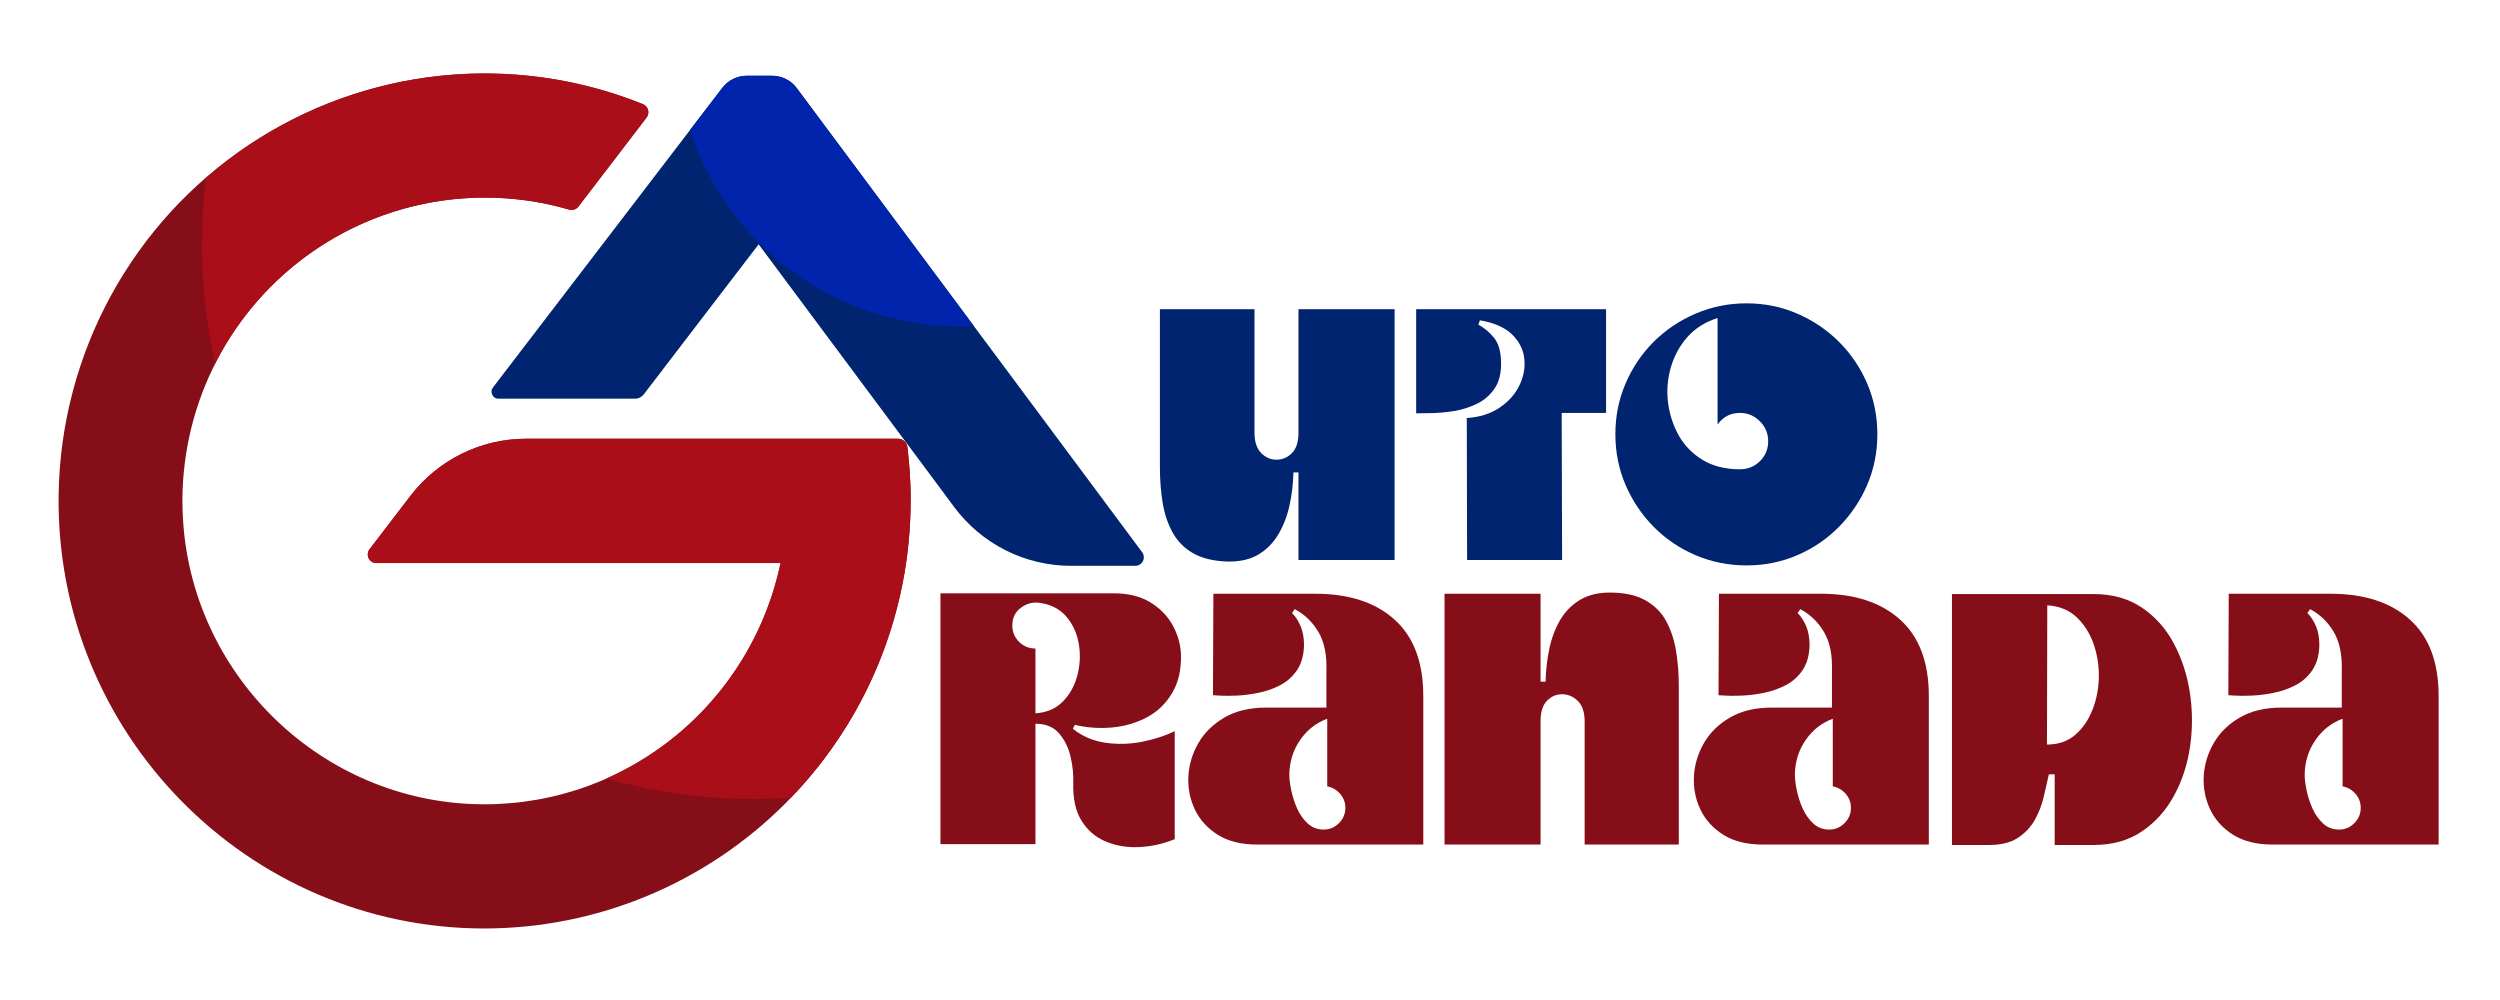
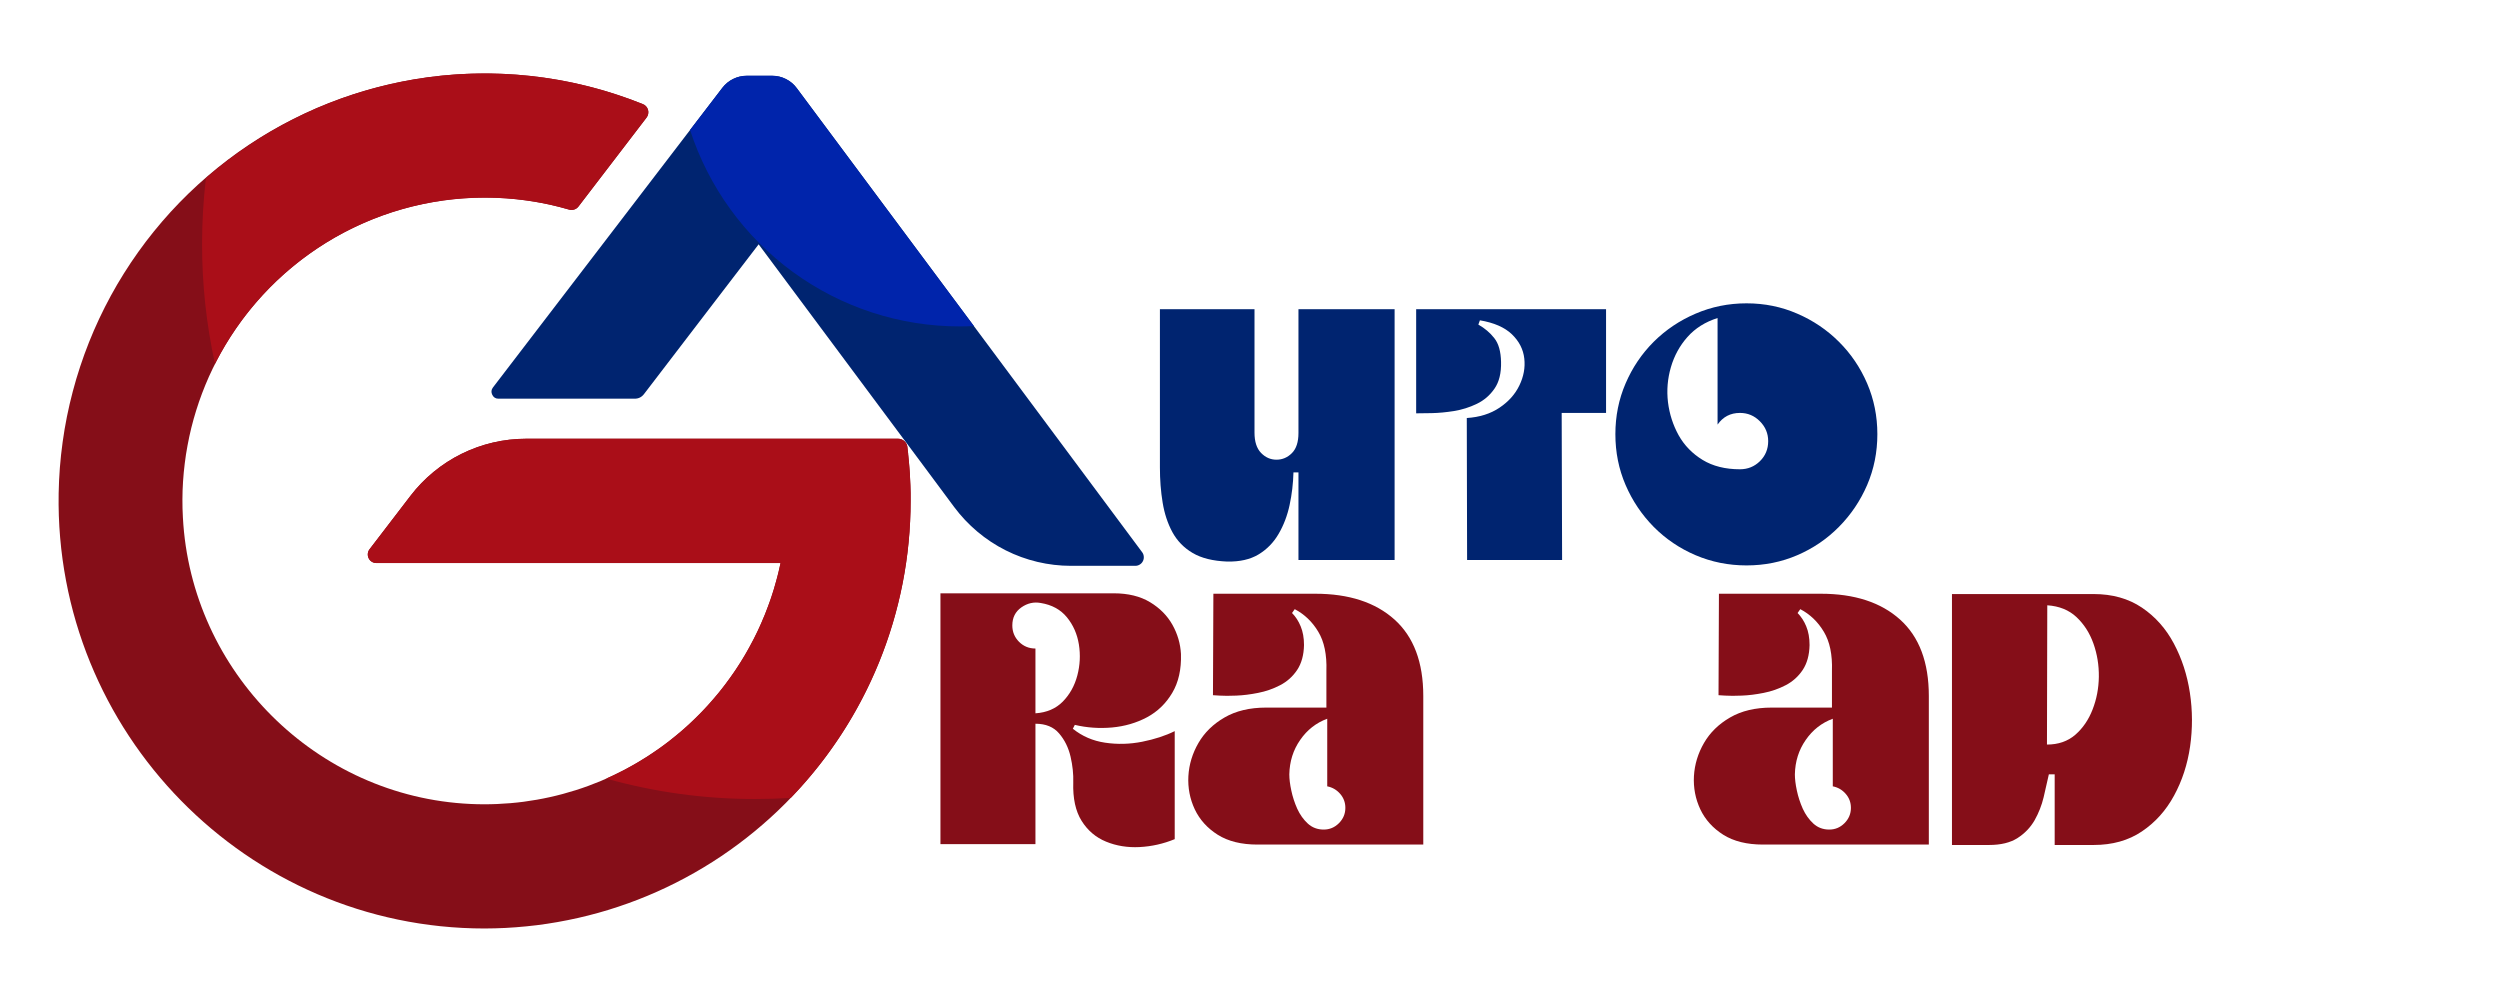
<svg xmlns="http://www.w3.org/2000/svg" width="500" zoomAndPan="magnify" viewBox="0 0 375 150" height="200" preserveAspectRatio="xMidYMid meet" version="1.0">
  <defs>
    <g />
    <clipPath id="1c1fb4874e">
      <path d="M 73 11.023 L 171.93 11.023 L 171.93 85 L 73 85 Z M 73 11.023 " clip-rule="nonzero" />
    </clipPath>
    <clipPath id="bc3bce3769">
      <path d="M 103 11.023 L 147 11.023 L 147 49 L 103 49 Z M 103 11.023 " clip-rule="nonzero" />
    </clipPath>
    <clipPath id="7ff9d121c7">
      <path d="M 8.43 11.023 L 137 11.023 L 137 139.273 L 8.43 139.273 Z M 8.43 11.023 " clip-rule="nonzero" />
    </clipPath>
    <clipPath id="286289a58f">
      <path d="M 30 11.023 L 98 11.023 L 98 55 L 30 55 Z M 30 11.023 " clip-rule="nonzero" />
    </clipPath>
  </defs>
  <g clip-path="url(#1c1fb4874e)">
    <path fill="#002470" d="M 170.301 84.875 L 160.648 84.875 C 158.945 84.875 157.27 84.676 155.613 84.285 C 153.957 83.891 152.367 83.312 150.848 82.547 C 149.324 81.781 147.914 80.848 146.609 79.75 C 145.305 78.656 144.145 77.422 143.125 76.055 L 138.77 70.191 L 135.801 66.203 L 135.504 65.812 L 113.797 36.648 L 106.711 45.898 L 96.602 59.109 C 96.246 59.574 95.777 59.805 95.195 59.805 L 74.773 59.805 C 74.34 59.805 74.031 59.609 73.84 59.219 C 73.648 58.828 73.684 58.461 73.945 58.117 L 92 34.535 L 103.473 19.547 L 103.508 19.5 L 108.352 13.176 C 108.789 12.605 109.332 12.16 109.977 11.844 C 110.621 11.523 111.305 11.367 112.023 11.367 L 115.82 11.367 C 116.551 11.367 117.242 11.531 117.895 11.859 C 118.547 12.188 119.09 12.645 119.523 13.234 L 146.082 48.91 L 171.32 82.828 C 171.465 83.02 171.547 83.238 171.566 83.48 C 171.59 83.719 171.547 83.949 171.438 84.164 C 171.332 84.383 171.176 84.555 170.969 84.68 C 170.766 84.809 170.543 84.871 170.301 84.875 Z M 170.301 84.875 " fill-opacity="1" fill-rule="nonzero" />
  </g>
  <g clip-path="url(#bc3bce3769)">
    <path fill="#0024ab" d="M 146.082 48.906 C 145.379 48.941 144.672 48.961 143.957 48.961 C 141.727 48.961 139.512 48.785 137.309 48.438 C 135.105 48.086 132.941 47.566 130.82 46.875 C 128.699 46.184 126.645 45.332 124.656 44.316 C 122.668 43.297 120.77 42.133 118.965 40.82 C 117.16 39.504 115.469 38.055 113.891 36.473 C 112.312 34.891 110.867 33.195 109.555 31.383 C 108.242 29.574 107.082 27.672 106.066 25.68 C 105.051 23.684 104.199 21.625 103.508 19.496 L 108.352 13.172 C 108.789 12.602 109.332 12.156 109.977 11.84 C 110.621 11.52 111.305 11.363 112.023 11.363 L 115.82 11.363 C 116.551 11.363 117.242 11.523 117.895 11.855 C 118.547 12.184 119.09 12.641 119.523 13.23 Z M 146.082 48.906 " fill-opacity="1" fill-rule="nonzero" />
  </g>
  <g clip-path="url(#7ff9d121c7)">
    <path fill="#850e18" d="M 136.594 75.145 C 136.594 76.195 136.566 77.242 136.512 78.289 C 136.461 79.336 136.383 80.383 136.277 81.426 C 136.176 82.473 136.047 83.512 135.891 84.551 C 135.738 85.586 135.559 86.621 135.352 87.648 C 135.148 88.676 134.918 89.699 134.66 90.719 C 134.406 91.734 134.129 92.746 133.824 93.75 C 133.52 94.754 133.191 95.75 132.836 96.738 C 132.484 97.723 132.109 98.703 131.707 99.672 C 131.305 100.641 130.883 101.598 130.434 102.547 C 129.988 103.496 129.516 104.43 129.023 105.355 C 128.531 106.281 128.016 107.195 127.477 108.094 C 126.938 108.992 126.379 109.879 125.797 110.75 C 125.219 111.621 124.613 112.48 123.992 113.324 C 123.367 114.164 122.727 114.992 122.062 115.801 C 121.398 116.613 120.715 117.406 120.016 118.184 C 119.312 118.961 118.59 119.723 117.852 120.465 C 117.113 121.207 116.355 121.93 115.582 122.633 C 114.805 123.336 114.016 124.023 113.207 124.688 C 112.398 125.355 111.574 126 110.734 126.625 C 109.895 127.25 109.043 127.855 108.172 128.438 C 107.305 129.02 106.422 129.582 105.523 130.121 C 104.629 130.66 103.719 131.18 102.797 131.672 C 101.875 132.168 100.941 132.641 99.996 133.09 C 99.051 133.539 98.098 133.965 97.129 134.367 C 96.164 134.77 95.191 135.148 94.207 135.5 C 93.223 135.855 92.23 136.184 91.23 136.492 C 90.23 136.797 89.223 137.078 88.207 137.332 C 87.195 137.59 86.176 137.82 85.148 138.023 C 84.125 138.23 83.094 138.41 82.059 138.566 C 81.027 138.723 79.988 138.852 78.949 138.953 C 77.906 139.059 76.867 139.137 75.82 139.191 C 74.777 139.242 73.734 139.27 72.688 139.273 C 37.074 139.273 8.191 109.887 8.797 74.012 C 8.82 72.719 8.883 71.43 8.98 70.145 C 9.082 68.855 9.219 67.57 9.398 66.293 C 9.574 65.012 9.789 63.742 10.043 62.477 C 10.301 61.207 10.59 59.949 10.922 58.703 C 11.25 57.453 11.617 56.215 12.023 54.992 C 12.426 53.766 12.867 52.551 13.344 51.352 C 13.82 50.152 14.336 48.969 14.883 47.801 C 15.434 46.633 16.016 45.48 16.633 44.348 C 17.25 43.215 17.902 42.102 18.59 41.008 C 19.273 39.914 19.992 38.844 20.742 37.793 C 21.488 36.742 22.27 35.719 23.082 34.715 C 23.895 33.711 24.734 32.734 25.605 31.781 C 26.477 30.832 27.375 29.906 28.301 29.008 C 29.227 28.113 30.18 27.246 31.156 26.406 C 32.133 25.566 33.137 24.758 34.164 23.977 C 35.191 23.199 36.242 22.453 37.312 21.738 C 38.387 21.023 39.477 20.34 40.59 19.691 C 41.703 19.043 42.836 18.43 43.984 17.852 C 45.137 17.27 46.305 16.727 47.484 16.215 C 48.668 15.707 49.867 15.234 51.078 14.797 C 52.289 14.359 53.512 13.961 54.746 13.598 C 55.984 13.234 57.23 12.91 58.484 12.625 C 59.738 12.336 61 12.09 62.273 11.879 C 63.543 11.668 64.816 11.496 66.098 11.363 C 67.379 11.23 68.66 11.137 69.945 11.082 C 71.234 11.027 72.52 11.012 73.809 11.035 C 75.094 11.055 76.379 11.117 77.664 11.219 C 78.945 11.32 80.227 11.461 81.5 11.637 C 82.773 11.816 84.043 12.035 85.305 12.289 C 86.566 12.543 87.82 12.84 89.062 13.168 C 90.309 13.5 91.543 13.871 92.762 14.277 C 93.984 14.684 95.195 15.125 96.391 15.605 C 96.586 15.676 96.758 15.789 96.898 15.945 C 97.043 16.098 97.145 16.277 97.199 16.48 C 97.258 16.684 97.266 16.891 97.223 17.098 C 97.184 17.305 97.094 17.488 96.965 17.656 L 86.754 30.992 C 86.586 31.207 86.371 31.355 86.109 31.434 C 85.848 31.516 85.586 31.512 85.324 31.43 C 84.457 31.176 83.586 30.953 82.707 30.75 C 81.828 30.551 80.945 30.379 80.055 30.234 C 79.164 30.086 78.273 29.969 77.375 29.875 C 76.48 29.781 75.582 29.715 74.68 29.676 C 73.781 29.637 72.879 29.625 71.98 29.637 C 71.078 29.652 70.176 29.695 69.277 29.762 C 68.379 29.832 67.484 29.926 66.59 30.047 C 65.699 30.172 64.809 30.32 63.926 30.496 C 63.043 30.668 62.164 30.871 61.293 31.098 C 60.418 31.328 59.555 31.582 58.699 31.859 C 57.84 32.141 56.992 32.445 56.152 32.773 C 55.312 33.105 54.484 33.461 53.668 33.84 C 52.852 34.219 52.043 34.621 51.25 35.051 C 50.457 35.477 49.676 35.93 48.91 36.406 C 48.141 36.879 47.391 37.375 46.652 37.895 C 45.914 38.414 45.191 38.957 44.488 39.52 C 43.781 40.082 43.094 40.664 42.422 41.27 C 41.754 41.875 41.102 42.496 40.465 43.141 C 39.832 43.781 39.219 44.445 38.625 45.125 C 38.031 45.805 37.457 46.5 36.902 47.215 C 36.352 47.93 35.82 48.66 35.309 49.406 C 34.801 50.152 34.312 50.91 33.848 51.688 C 33.383 52.461 32.941 53.25 32.527 54.051 C 32.109 54.852 31.715 55.664 31.344 56.488 C 30.977 57.316 30.633 58.148 30.312 58.996 C 29.992 59.84 29.699 60.695 29.43 61.559 C 29.16 62.422 28.918 63.293 28.699 64.168 C 28.484 65.047 28.293 65.93 28.129 66.82 C 27.961 67.707 27.824 68.602 27.715 69.5 C 27.602 70.395 27.516 71.297 27.457 72.199 C 27.398 73.102 27.367 74.004 27.363 74.91 C 27.359 75.812 27.383 76.715 27.434 77.621 C 28.656 100.793 47.453 119.527 70.574 120.594 C 71.906 120.656 73.238 120.66 74.574 120.602 C 75.906 120.547 77.234 120.434 78.559 120.262 C 79.879 120.086 81.195 119.855 82.496 119.566 C 83.801 119.277 85.086 118.93 86.359 118.527 C 87.633 118.125 88.883 117.664 90.117 117.152 C 91.348 116.637 92.555 116.07 93.738 115.449 C 94.918 114.828 96.07 114.156 97.195 113.43 C 98.316 112.707 99.406 111.938 100.461 111.117 C 101.516 110.297 102.535 109.434 103.512 108.523 C 104.492 107.613 105.43 106.664 106.324 105.668 C 107.219 104.676 108.07 103.648 108.875 102.578 C 109.68 101.512 110.438 100.41 111.145 99.273 C 111.852 98.141 112.508 96.977 113.117 95.781 C 113.723 94.59 114.273 93.371 114.77 92.129 C 115.27 90.887 115.715 89.625 116.102 88.344 C 116.488 87.062 116.82 85.77 117.094 84.457 L 56.441 84.457 C 56.199 84.457 55.977 84.391 55.77 84.262 C 55.562 84.133 55.406 83.961 55.301 83.742 C 55.191 83.523 55.152 83.293 55.172 83.051 C 55.195 82.812 55.281 82.594 55.426 82.398 L 61.566 74.383 C 62.586 73.051 63.746 71.852 65.043 70.785 C 66.34 69.719 67.738 68.812 69.242 68.07 C 70.746 67.328 72.316 66.766 73.945 66.383 C 75.578 66.004 77.234 65.812 78.91 65.812 L 134.715 65.812 C 135.059 65.812 135.363 65.926 135.625 66.148 C 135.887 66.371 136.047 66.652 136.102 66.996 C 136.145 67.344 136.188 67.684 136.223 68.031 C 136.227 68.059 136.227 68.086 136.223 68.113 C 136.266 68.488 136.301 68.883 136.34 69.27 C 136.371 69.574 136.398 69.875 136.414 70.172 C 136.434 70.469 136.449 70.688 136.473 70.941 C 136.516 71.57 136.547 72.191 136.562 72.816 C 136.562 73.191 136.59 73.57 136.594 73.949 C 136.598 74.332 136.594 74.75 136.594 75.145 Z M 136.594 75.145 " fill-opacity="1" fill-rule="nonzero" />
  </g>
  <g clip-path="url(#286289a58f)">
    <path fill="#aa0e18" d="M 72.688 29.648 C 70.602 29.648 68.527 29.793 66.465 30.082 C 64.398 30.371 62.367 30.801 60.359 31.371 C 58.355 31.938 56.398 32.645 54.488 33.484 C 52.582 34.324 50.738 35.289 48.961 36.383 C 47.188 37.48 45.492 38.691 43.883 40.02 C 42.273 41.348 40.762 42.781 39.352 44.316 C 37.938 45.855 36.637 47.48 35.445 49.199 C 34.258 50.918 33.191 52.707 32.246 54.57 C 30.953 48.652 30.309 42.664 30.312 36.605 C 30.312 33.305 30.504 30.012 30.887 26.73 C 33.086 24.809 35.406 23.047 37.848 21.445 C 40.289 19.84 42.828 18.414 45.465 17.16 C 48.102 15.91 50.809 14.844 53.594 13.965 C 56.375 13.086 59.203 12.402 62.082 11.91 C 64.957 11.422 67.852 11.133 70.77 11.043 C 73.684 10.957 76.594 11.066 79.492 11.379 C 82.395 11.691 85.258 12.199 88.09 12.906 C 90.922 13.613 93.691 14.512 96.398 15.602 C 96.594 15.672 96.766 15.785 96.91 15.941 C 97.051 16.094 97.152 16.273 97.211 16.477 C 97.266 16.68 97.273 16.887 97.23 17.094 C 97.191 17.301 97.105 17.484 96.973 17.652 L 86.762 30.988 C 86.594 31.203 86.379 31.352 86.117 31.43 C 85.855 31.512 85.594 31.508 85.332 31.426 C 81.203 30.227 76.988 29.637 72.688 29.648 Z M 72.688 29.648 " fill-opacity="1" fill-rule="nonzero" />
  </g>
  <path fill="#aa0e18" d="M 136.594 75.145 C 136.594 79.262 136.203 83.344 135.422 87.383 C 134.637 91.426 133.473 95.355 131.934 99.172 C 130.395 102.988 128.504 106.621 126.262 110.074 C 124.023 113.523 121.473 116.727 118.617 119.684 C 116.848 119.793 115.066 119.848 113.27 119.848 C 105.684 119.855 98.238 118.836 90.934 116.789 C 92.578 116.059 94.172 115.234 95.719 114.316 C 97.266 113.398 98.754 112.395 100.184 111.297 C 101.609 110.203 102.969 109.027 104.258 107.77 C 105.547 106.512 106.758 105.184 107.891 103.785 C 109.023 102.383 110.07 100.922 111.031 99.395 C 111.992 97.871 112.855 96.293 113.629 94.668 C 114.406 93.039 115.078 91.371 115.656 89.664 C 116.234 87.953 116.707 86.219 117.078 84.453 L 56.441 84.453 C 56.199 84.453 55.977 84.387 55.77 84.258 C 55.562 84.129 55.406 83.957 55.301 83.738 C 55.191 83.52 55.152 83.289 55.172 83.047 C 55.195 82.805 55.281 82.59 55.426 82.395 L 61.566 74.379 C 62.586 73.047 63.746 71.848 65.043 70.781 C 66.34 69.715 67.738 68.812 69.242 68.07 C 70.746 67.328 72.316 66.766 73.949 66.383 C 75.578 66.004 77.234 65.812 78.91 65.812 L 134.715 65.812 C 135.059 65.812 135.363 65.926 135.625 66.148 C 135.887 66.371 136.047 66.652 136.102 66.996 C 136.102 66.996 136.102 67.02 136.102 67.035 C 136.145 67.367 136.184 67.699 136.219 68.031 C 136.223 68.059 136.223 68.086 136.219 68.113 C 136.262 68.488 136.297 68.883 136.336 69.27 C 136.367 69.574 136.395 69.875 136.41 70.172 C 136.43 70.469 136.445 70.688 136.469 70.941 C 136.512 71.57 136.543 72.191 136.559 72.816 C 136.559 73.191 136.586 73.57 136.59 73.949 C 136.594 74.332 136.594 74.75 136.594 75.145 Z M 136.594 75.145 " fill-opacity="1" fill-rule="nonzero" />
  <g fill="#850e18" fill-opacity="1">
    <g transform="translate(139.395, 126.685)">
      <g>
        <path d="M 1.672 -37.688 L 27.672 -37.688 C 29.828 -37.688 31.641 -37.242 33.109 -36.359 C 34.578 -35.473 35.695 -34.344 36.469 -32.969 C 37.238 -31.594 37.664 -30.133 37.75 -28.594 C 37.82 -26.281 37.383 -24.332 36.438 -22.75 C 35.5 -21.164 34.238 -19.945 32.656 -19.094 C 31.07 -18.25 29.32 -17.738 27.406 -17.562 C 25.5 -17.395 23.641 -17.523 21.828 -17.953 L 21.531 -17.375 C 22.926 -16.25 24.539 -15.551 26.375 -15.281 C 28.207 -15.008 30.055 -15.055 31.922 -15.422 C 33.797 -15.797 35.426 -16.328 36.812 -17.016 L 36.812 -0.812 C 35.113 -0.113 33.359 0.281 31.547 0.375 C 29.734 0.469 28.055 0.195 26.516 -0.438 C 24.973 -1.07 23.75 -2.113 22.844 -3.562 C 21.938 -5.008 21.52 -6.93 21.594 -9.328 C 21.633 -10.555 21.5 -11.844 21.188 -13.188 C 20.875 -14.539 20.301 -15.703 19.469 -16.672 C 18.645 -17.641 17.461 -18.125 15.922 -18.125 L 15.922 -0.062 L 1.672 -0.062 Z M 12.453 -32.875 C 12.453 -31.914 12.785 -31.098 13.453 -30.422 C 14.129 -29.742 14.953 -29.406 15.922 -29.406 L 15.922 -19.688 C 17.617 -19.801 18.988 -20.391 20.031 -21.453 C 21.07 -22.516 21.797 -23.816 22.203 -25.359 C 22.609 -26.898 22.688 -28.453 22.438 -30.016 C 22.188 -31.578 21.586 -32.938 20.641 -34.094 C 19.691 -35.25 18.391 -35.961 16.734 -36.234 C 15.691 -36.43 14.719 -36.211 13.812 -35.578 C 12.906 -34.941 12.453 -34.039 12.453 -32.875 Z M 12.453 -32.875 " />
      </g>
    </g>
  </g>
  <g fill="#850e18" fill-opacity="1">
    <g transform="translate(177.601, 126.685)">
      <g>
        <path d="M 11 0 C 8.602 0 6.625 -0.488 5.062 -1.469 C 3.5 -2.457 2.348 -3.734 1.609 -5.297 C 0.879 -6.859 0.562 -8.516 0.656 -10.266 C 0.758 -12.023 1.266 -13.688 2.172 -15.25 C 3.078 -16.812 4.379 -18.082 6.078 -19.062 C 7.773 -20.051 9.859 -20.547 12.328 -20.547 L 21.359 -20.547 L 21.359 -26.047 C 21.441 -28.484 21.035 -30.441 20.141 -31.922 C 19.254 -33.41 18.078 -34.539 16.609 -35.312 L 16.203 -34.734 C 16.742 -34.191 17.176 -33.523 17.5 -32.734 C 17.832 -31.941 18 -31.004 18 -29.922 C 17.969 -28.422 17.625 -27.176 16.969 -26.188 C 16.312 -25.207 15.461 -24.445 14.422 -23.906 C 13.379 -23.363 12.273 -22.977 11.109 -22.75 C 9.953 -22.52 8.863 -22.383 7.844 -22.344 C 6.82 -22.301 5.984 -22.301 5.328 -22.344 C 4.672 -22.383 4.344 -22.406 4.344 -22.406 L 4.406 -37.625 L 19.688 -37.625 C 24.738 -37.625 28.703 -36.332 31.578 -33.75 C 34.453 -31.164 35.891 -27.344 35.891 -22.281 L 35.891 0 Z M 21.484 -18.875 C 19.816 -18.258 18.461 -17.195 17.422 -15.688 C 16.379 -14.188 15.836 -12.469 15.797 -10.531 C 15.797 -9.844 15.895 -9.035 16.094 -8.109 C 16.289 -7.18 16.586 -6.27 16.984 -5.375 C 17.391 -4.488 17.922 -3.742 18.578 -3.141 C 19.234 -2.547 20.023 -2.25 20.953 -2.25 C 21.836 -2.25 22.598 -2.566 23.234 -3.203 C 23.879 -3.848 24.203 -4.613 24.203 -5.5 C 24.203 -6.312 23.941 -7.016 23.422 -7.609 C 22.898 -8.211 22.254 -8.586 21.484 -8.734 Z M 21.484 -18.875 " />
      </g>
    </g>
  </g>
  <g fill="#850e18" fill-opacity="1">
    <g transform="translate(215.228, 126.685)">
      <g>
-         <path d="M 15.859 0 L 1.453 0 L 1.453 -37.625 L 15.859 -37.625 L 15.859 -24.438 L 16.609 -24.438 C 16.648 -26.094 16.832 -27.719 17.156 -29.312 C 17.488 -30.914 18.031 -32.363 18.781 -33.656 C 19.539 -34.957 20.555 -35.984 21.828 -36.734 C 23.098 -37.484 24.66 -37.836 26.516 -37.797 C 28.641 -37.766 30.363 -37.359 31.688 -36.578 C 33.02 -35.805 34.035 -34.766 34.734 -33.453 C 35.43 -32.148 35.914 -30.664 36.188 -29 C 36.457 -27.344 36.594 -25.586 36.594 -23.734 L 36.594 0 L 22.469 0 L 22.469 -18.469 C 22.469 -19.82 22.141 -20.832 21.484 -21.5 C 20.828 -22.176 20.051 -22.523 19.156 -22.547 C 18.27 -22.566 17.5 -22.25 16.844 -21.594 C 16.188 -20.938 15.859 -19.93 15.859 -18.578 Z M 15.859 0 " />
-       </g>
+         </g>
    </g>
  </g>
  <g fill="#850e18" fill-opacity="1">
    <g transform="translate(253.434, 126.685)">
      <g>
        <path d="M 11 0 C 8.602 0 6.625 -0.488 5.062 -1.469 C 3.5 -2.457 2.348 -3.734 1.609 -5.297 C 0.879 -6.859 0.562 -8.516 0.656 -10.266 C 0.758 -12.023 1.266 -13.688 2.172 -15.25 C 3.078 -16.812 4.379 -18.082 6.078 -19.062 C 7.773 -20.051 9.859 -20.547 12.328 -20.547 L 21.359 -20.547 L 21.359 -26.047 C 21.441 -28.484 21.035 -30.441 20.141 -31.922 C 19.254 -33.41 18.078 -34.539 16.609 -35.312 L 16.203 -34.734 C 16.742 -34.191 17.176 -33.523 17.5 -32.734 C 17.832 -31.941 18 -31.004 18 -29.922 C 17.969 -28.422 17.625 -27.176 16.969 -26.188 C 16.312 -25.207 15.461 -24.445 14.422 -23.906 C 13.379 -23.363 12.273 -22.977 11.109 -22.75 C 9.953 -22.52 8.863 -22.383 7.844 -22.344 C 6.82 -22.301 5.984 -22.301 5.328 -22.344 C 4.672 -22.383 4.344 -22.406 4.344 -22.406 L 4.406 -37.625 L 19.688 -37.625 C 24.738 -37.625 28.703 -36.332 31.578 -33.75 C 34.453 -31.164 35.891 -27.344 35.891 -22.281 L 35.891 0 Z M 21.484 -18.875 C 19.816 -18.258 18.461 -17.195 17.422 -15.688 C 16.379 -14.188 15.836 -12.469 15.797 -10.531 C 15.797 -9.844 15.895 -9.035 16.094 -8.109 C 16.289 -7.18 16.586 -6.27 16.984 -5.375 C 17.391 -4.488 17.922 -3.742 18.578 -3.141 C 19.234 -2.547 20.023 -2.25 20.953 -2.25 C 21.836 -2.25 22.598 -2.566 23.234 -3.203 C 23.879 -3.848 24.203 -4.613 24.203 -5.5 C 24.203 -6.312 23.941 -7.016 23.422 -7.609 C 22.898 -8.211 22.254 -8.586 21.484 -8.734 Z M 21.484 -18.875 " />
      </g>
    </g>
  </g>
  <g fill="#850e18" fill-opacity="1">
    <g transform="translate(291.061, 126.685)">
      <g>
        <path d="M 1.734 -37.578 L 22.984 -37.578 C 25.797 -37.578 28.207 -36.898 30.219 -35.547 C 32.227 -34.191 33.828 -32.395 35.016 -30.156 C 36.211 -27.914 37.016 -25.453 37.422 -22.766 C 37.828 -20.086 37.836 -17.406 37.453 -14.719 C 37.066 -12.039 36.266 -9.582 35.047 -7.344 C 33.836 -5.113 32.227 -3.32 30.219 -1.969 C 28.207 -0.613 25.797 0.062 22.984 0.062 L 17.141 0.062 L 17.141 -10.531 L 16.266 -10.531 C 16.035 -9.457 15.773 -8.312 15.484 -7.094 C 15.191 -5.875 14.738 -4.723 14.125 -3.641 C 13.508 -2.566 12.66 -1.68 11.578 -0.984 C 10.492 -0.285 9.066 0.062 7.297 0.062 L 1.734 0.062 Z M 15.984 -15 C 17.68 -15 19.098 -15.488 20.234 -16.469 C 21.367 -17.457 22.234 -18.723 22.828 -20.266 C 23.43 -21.805 23.742 -23.441 23.766 -25.172 C 23.785 -26.91 23.516 -28.57 22.953 -30.156 C 22.391 -31.738 21.539 -33.062 20.406 -34.125 C 19.27 -35.188 17.812 -35.773 16.031 -35.891 Z M 15.984 -15 " />
      </g>
    </g>
  </g>
  <g fill="#850e18" fill-opacity="1">
    <g transform="translate(329.904, 126.685)">
      <g>
-         <path d="M 11 0 C 8.602 0 6.625 -0.488 5.062 -1.469 C 3.5 -2.457 2.348 -3.734 1.609 -5.297 C 0.879 -6.859 0.562 -8.516 0.656 -10.266 C 0.758 -12.023 1.266 -13.688 2.172 -15.25 C 3.078 -16.812 4.379 -18.082 6.078 -19.062 C 7.773 -20.051 9.859 -20.547 12.328 -20.547 L 21.359 -20.547 L 21.359 -26.047 C 21.441 -28.484 21.035 -30.441 20.141 -31.922 C 19.254 -33.41 18.078 -34.539 16.609 -35.312 L 16.203 -34.734 C 16.742 -34.191 17.176 -33.523 17.5 -32.734 C 17.832 -31.941 18 -31.004 18 -29.922 C 17.969 -28.422 17.625 -27.176 16.969 -26.188 C 16.312 -25.207 15.461 -24.445 14.422 -23.906 C 13.379 -23.363 12.273 -22.977 11.109 -22.75 C 9.953 -22.52 8.863 -22.383 7.844 -22.344 C 6.82 -22.301 5.984 -22.301 5.328 -22.344 C 4.672 -22.383 4.344 -22.406 4.344 -22.406 L 4.406 -37.625 L 19.688 -37.625 C 24.738 -37.625 28.703 -36.332 31.578 -33.75 C 34.453 -31.164 35.891 -27.344 35.891 -22.281 L 35.891 0 Z M 21.484 -18.875 C 19.816 -18.258 18.461 -17.195 17.422 -15.688 C 16.379 -14.188 15.836 -12.469 15.797 -10.531 C 15.797 -9.844 15.895 -9.035 16.094 -8.109 C 16.289 -7.18 16.586 -6.27 16.984 -5.375 C 17.391 -4.488 17.922 -3.742 18.578 -3.141 C 19.234 -2.547 20.023 -2.25 20.953 -2.25 C 21.836 -2.25 22.598 -2.566 23.234 -3.203 C 23.879 -3.848 24.203 -4.613 24.203 -5.5 C 24.203 -6.312 23.941 -7.016 23.422 -7.609 C 22.898 -8.211 22.254 -8.586 21.484 -8.734 Z M 21.484 -18.875 " />
-       </g>
+         </g>
    </g>
  </g>
  <g fill="#002470" fill-opacity="1">
    <g transform="translate(172.253, 84)">
      <g>
        <path d="M 22.516 -37.625 L 36.938 -37.625 L 36.938 0 L 22.516 0 L 22.516 -13.141 L 21.766 -13.141 C 21.723 -11.484 21.531 -9.852 21.188 -8.25 C 20.844 -6.645 20.289 -5.195 19.531 -3.906 C 18.781 -2.613 17.773 -1.586 16.516 -0.828 C 15.266 -0.078 13.695 0.273 11.812 0.234 C 9.688 0.148 7.969 -0.273 6.656 -1.047 C 5.344 -1.816 4.328 -2.859 3.609 -4.172 C 2.898 -5.484 2.41 -6.969 2.141 -8.625 C 1.867 -10.281 1.734 -12.035 1.734 -13.891 L 1.734 -37.625 L 15.922 -37.625 L 15.922 -19.109 C 15.922 -17.754 16.25 -16.738 16.906 -16.062 C 17.562 -15.383 18.332 -15.047 19.219 -15.047 C 20.102 -15.047 20.875 -15.375 21.531 -16.031 C 22.188 -16.688 22.516 -17.691 22.516 -19.047 Z M 22.516 -37.625 " />
      </g>
    </g>
  </g>
  <g fill="#002470" fill-opacity="1">
    <g transform="translate(210.924, 84)">
      <g>
        <path d="M 9.094 -21.297 C 11.02 -21.422 12.656 -21.938 14 -22.844 C 15.352 -23.75 16.348 -24.863 16.984 -26.188 C 17.629 -27.52 17.875 -28.867 17.719 -30.234 C 17.562 -31.609 16.941 -32.816 15.859 -33.859 C 14.773 -34.898 13.176 -35.598 11.062 -35.953 L 10.828 -35.312 C 11.785 -34.77 12.582 -34.094 13.219 -33.281 C 13.863 -32.477 14.203 -31.285 14.234 -29.703 C 14.273 -28.035 13.945 -26.703 13.25 -25.703 C 12.562 -24.703 11.676 -23.941 10.594 -23.422 C 9.508 -22.898 8.367 -22.539 7.172 -22.344 C 5.984 -22.156 4.875 -22.051 3.844 -22.031 C 2.82 -22.008 2.039 -22 1.5 -22 L 1.5 -37.625 L 29.984 -37.625 L 29.984 -22.062 L 23.328 -22.062 L 23.391 0 L 9.141 0 Z M 9.094 -21.297 " />
      </g>
    </g>
  </g>
  <g fill="#002470" fill-opacity="1">
    <g transform="translate(241.838, 84)">
      <g>
        <path d="M 20.141 -38.5 C 22.848 -38.5 25.383 -37.984 27.75 -36.953 C 30.125 -35.93 32.207 -34.523 34 -32.734 C 35.801 -30.941 37.211 -28.859 38.234 -26.484 C 39.254 -24.109 39.766 -21.57 39.766 -18.875 C 39.766 -16.164 39.254 -13.625 38.234 -11.25 C 37.211 -8.883 35.801 -6.789 34 -4.969 C 32.207 -3.156 30.125 -1.738 27.75 -0.719 C 25.383 0.301 22.848 0.812 20.141 0.812 C 17.441 0.812 14.895 0.301 12.5 -0.719 C 10.113 -1.738 8.02 -3.156 6.219 -4.969 C 4.426 -6.789 3.02 -8.883 2 -11.25 C 0.977 -13.625 0.469 -16.164 0.469 -18.875 C 0.469 -21.57 0.977 -24.109 2 -26.484 C 3.02 -28.859 4.426 -30.941 6.219 -32.734 C 8.02 -34.523 10.113 -35.93 12.5 -36.953 C 14.895 -37.984 17.441 -38.5 20.141 -38.5 Z M 19.156 -22.062 C 17.727 -22.062 16.609 -21.477 15.797 -20.312 L 15.797 -36.297 C 13.953 -35.711 12.445 -34.766 11.281 -33.453 C 10.125 -32.148 9.297 -30.641 8.797 -28.922 C 8.297 -27.203 8.148 -25.453 8.359 -23.672 C 8.578 -21.898 9.109 -20.25 9.953 -18.719 C 10.805 -17.195 12.004 -15.961 13.547 -15.016 C 15.086 -14.078 16.957 -13.609 19.156 -13.609 C 20.32 -13.609 21.316 -14.008 22.141 -14.812 C 22.973 -15.625 23.391 -16.629 23.391 -17.828 C 23.391 -18.984 22.973 -19.977 22.141 -20.812 C 21.316 -21.645 20.32 -22.062 19.156 -22.062 Z M 19.156 -22.062 " />
      </g>
    </g>
  </g>
</svg>